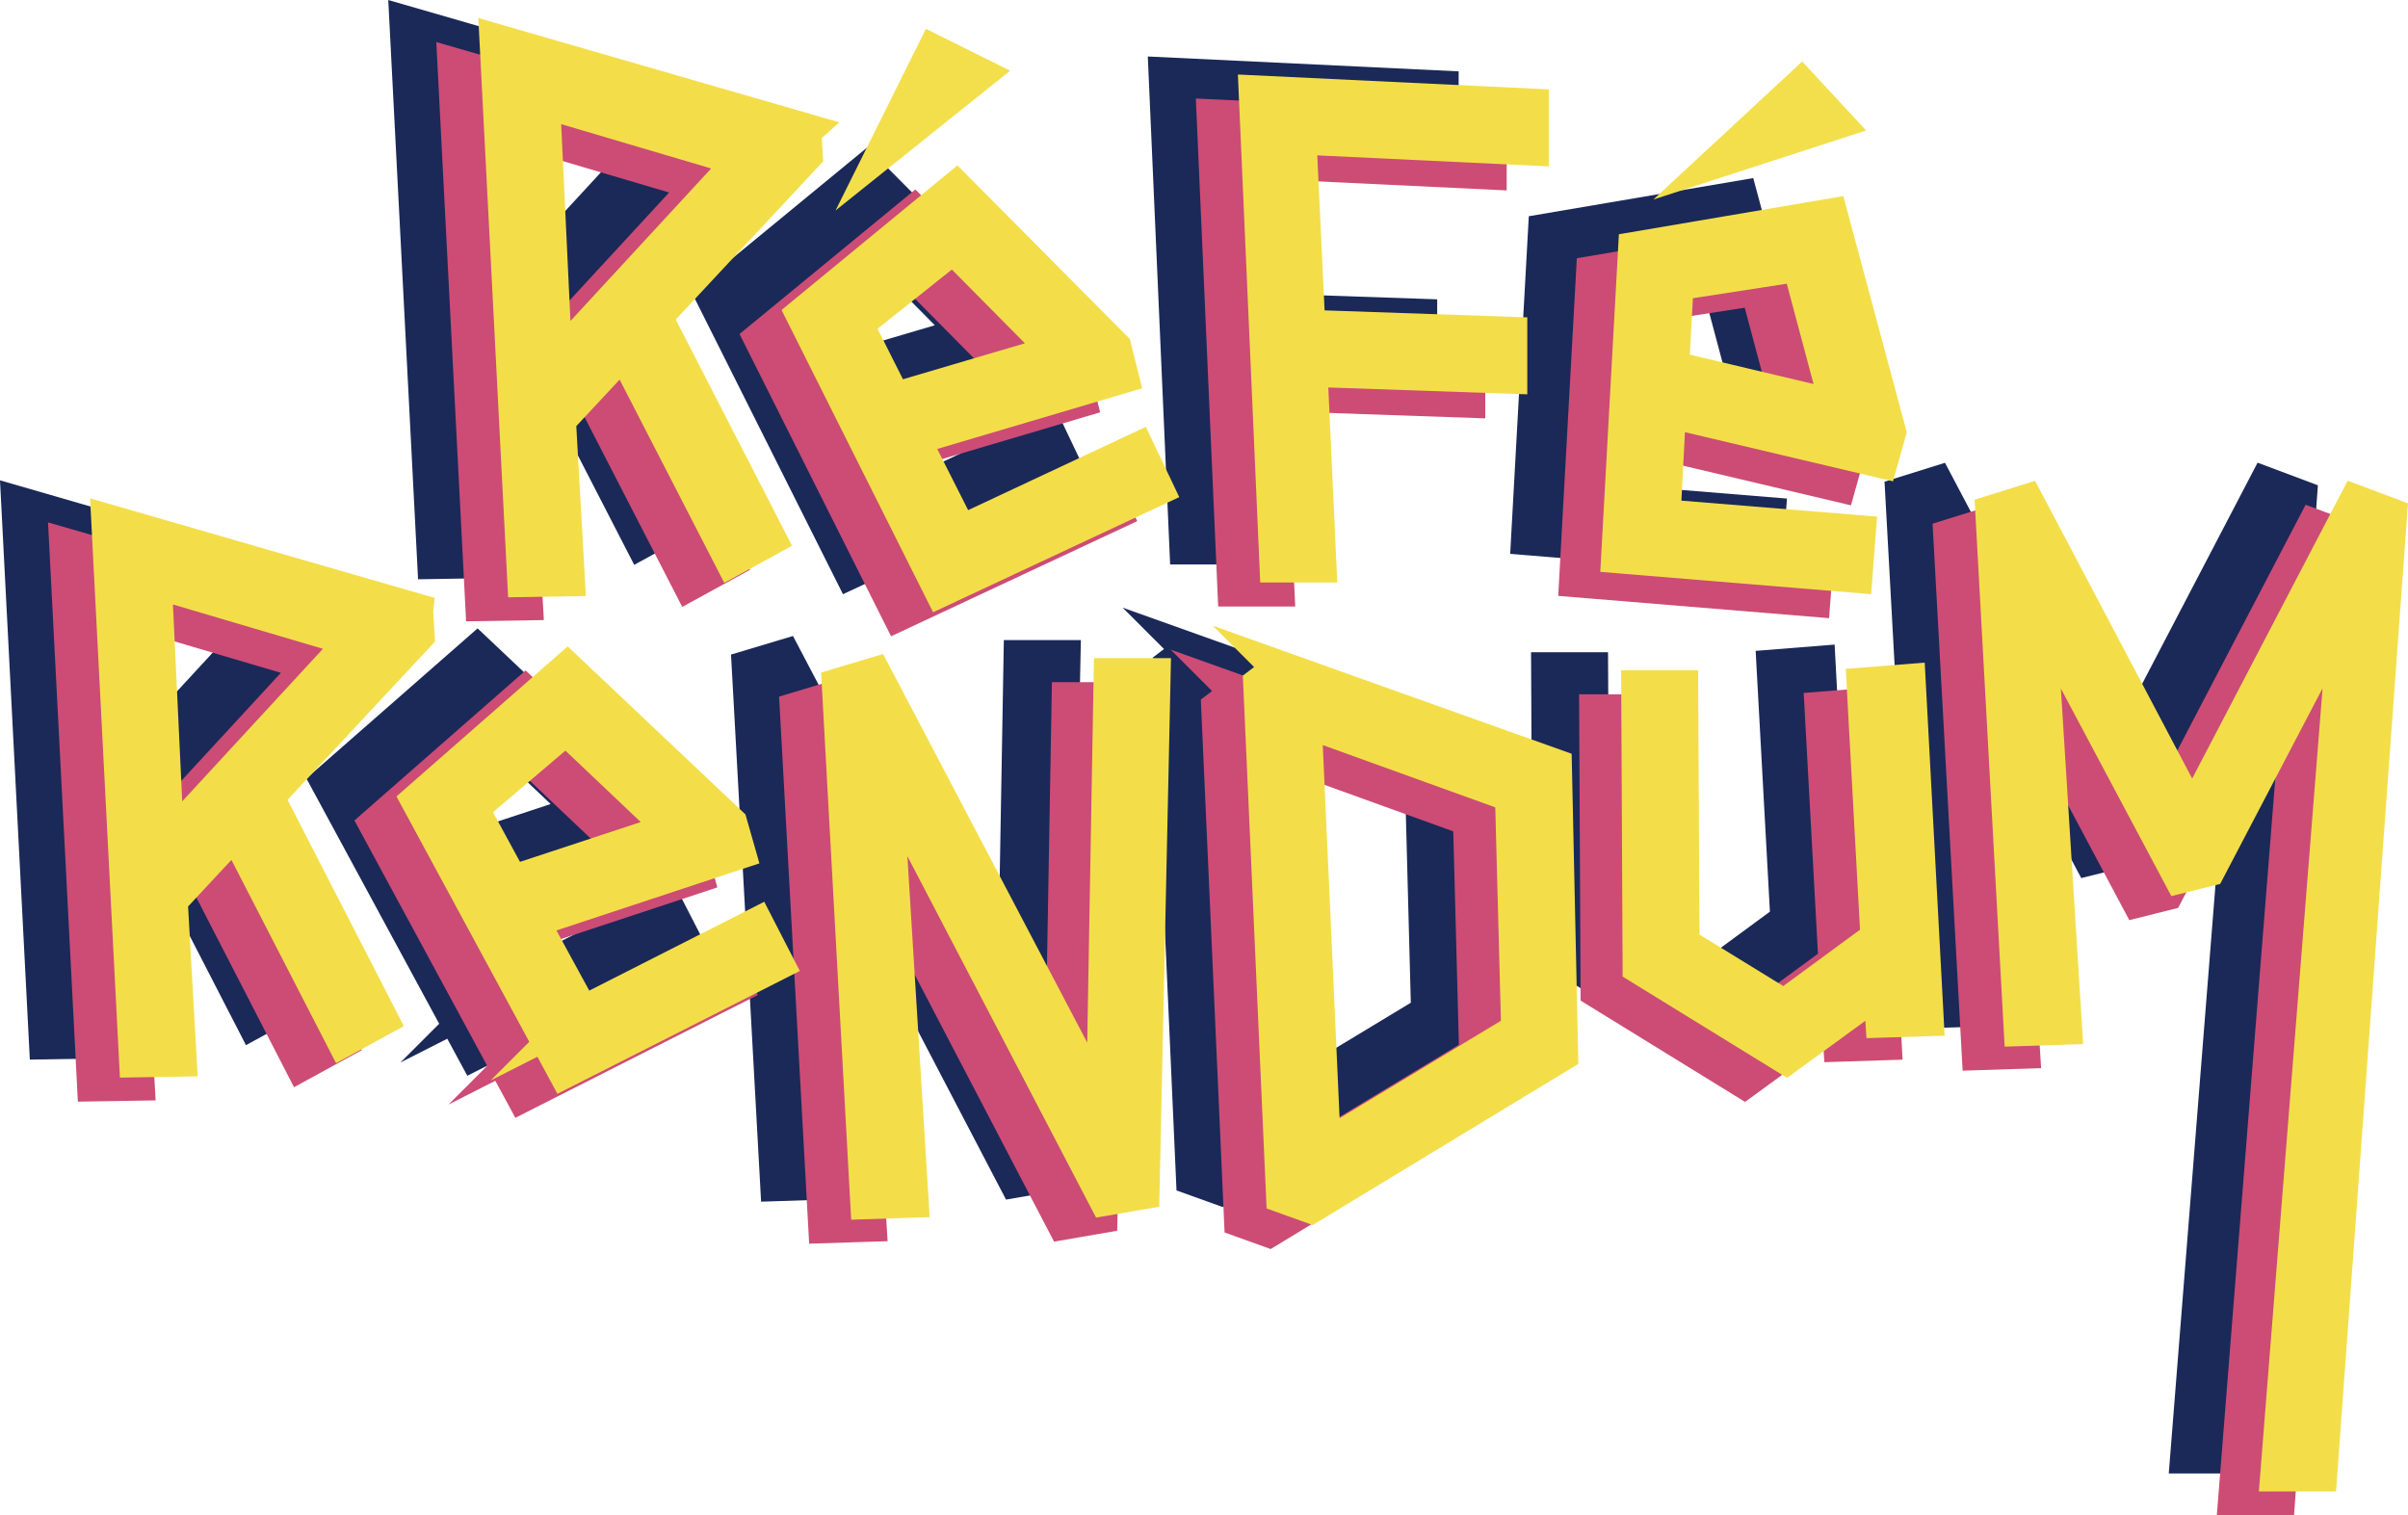
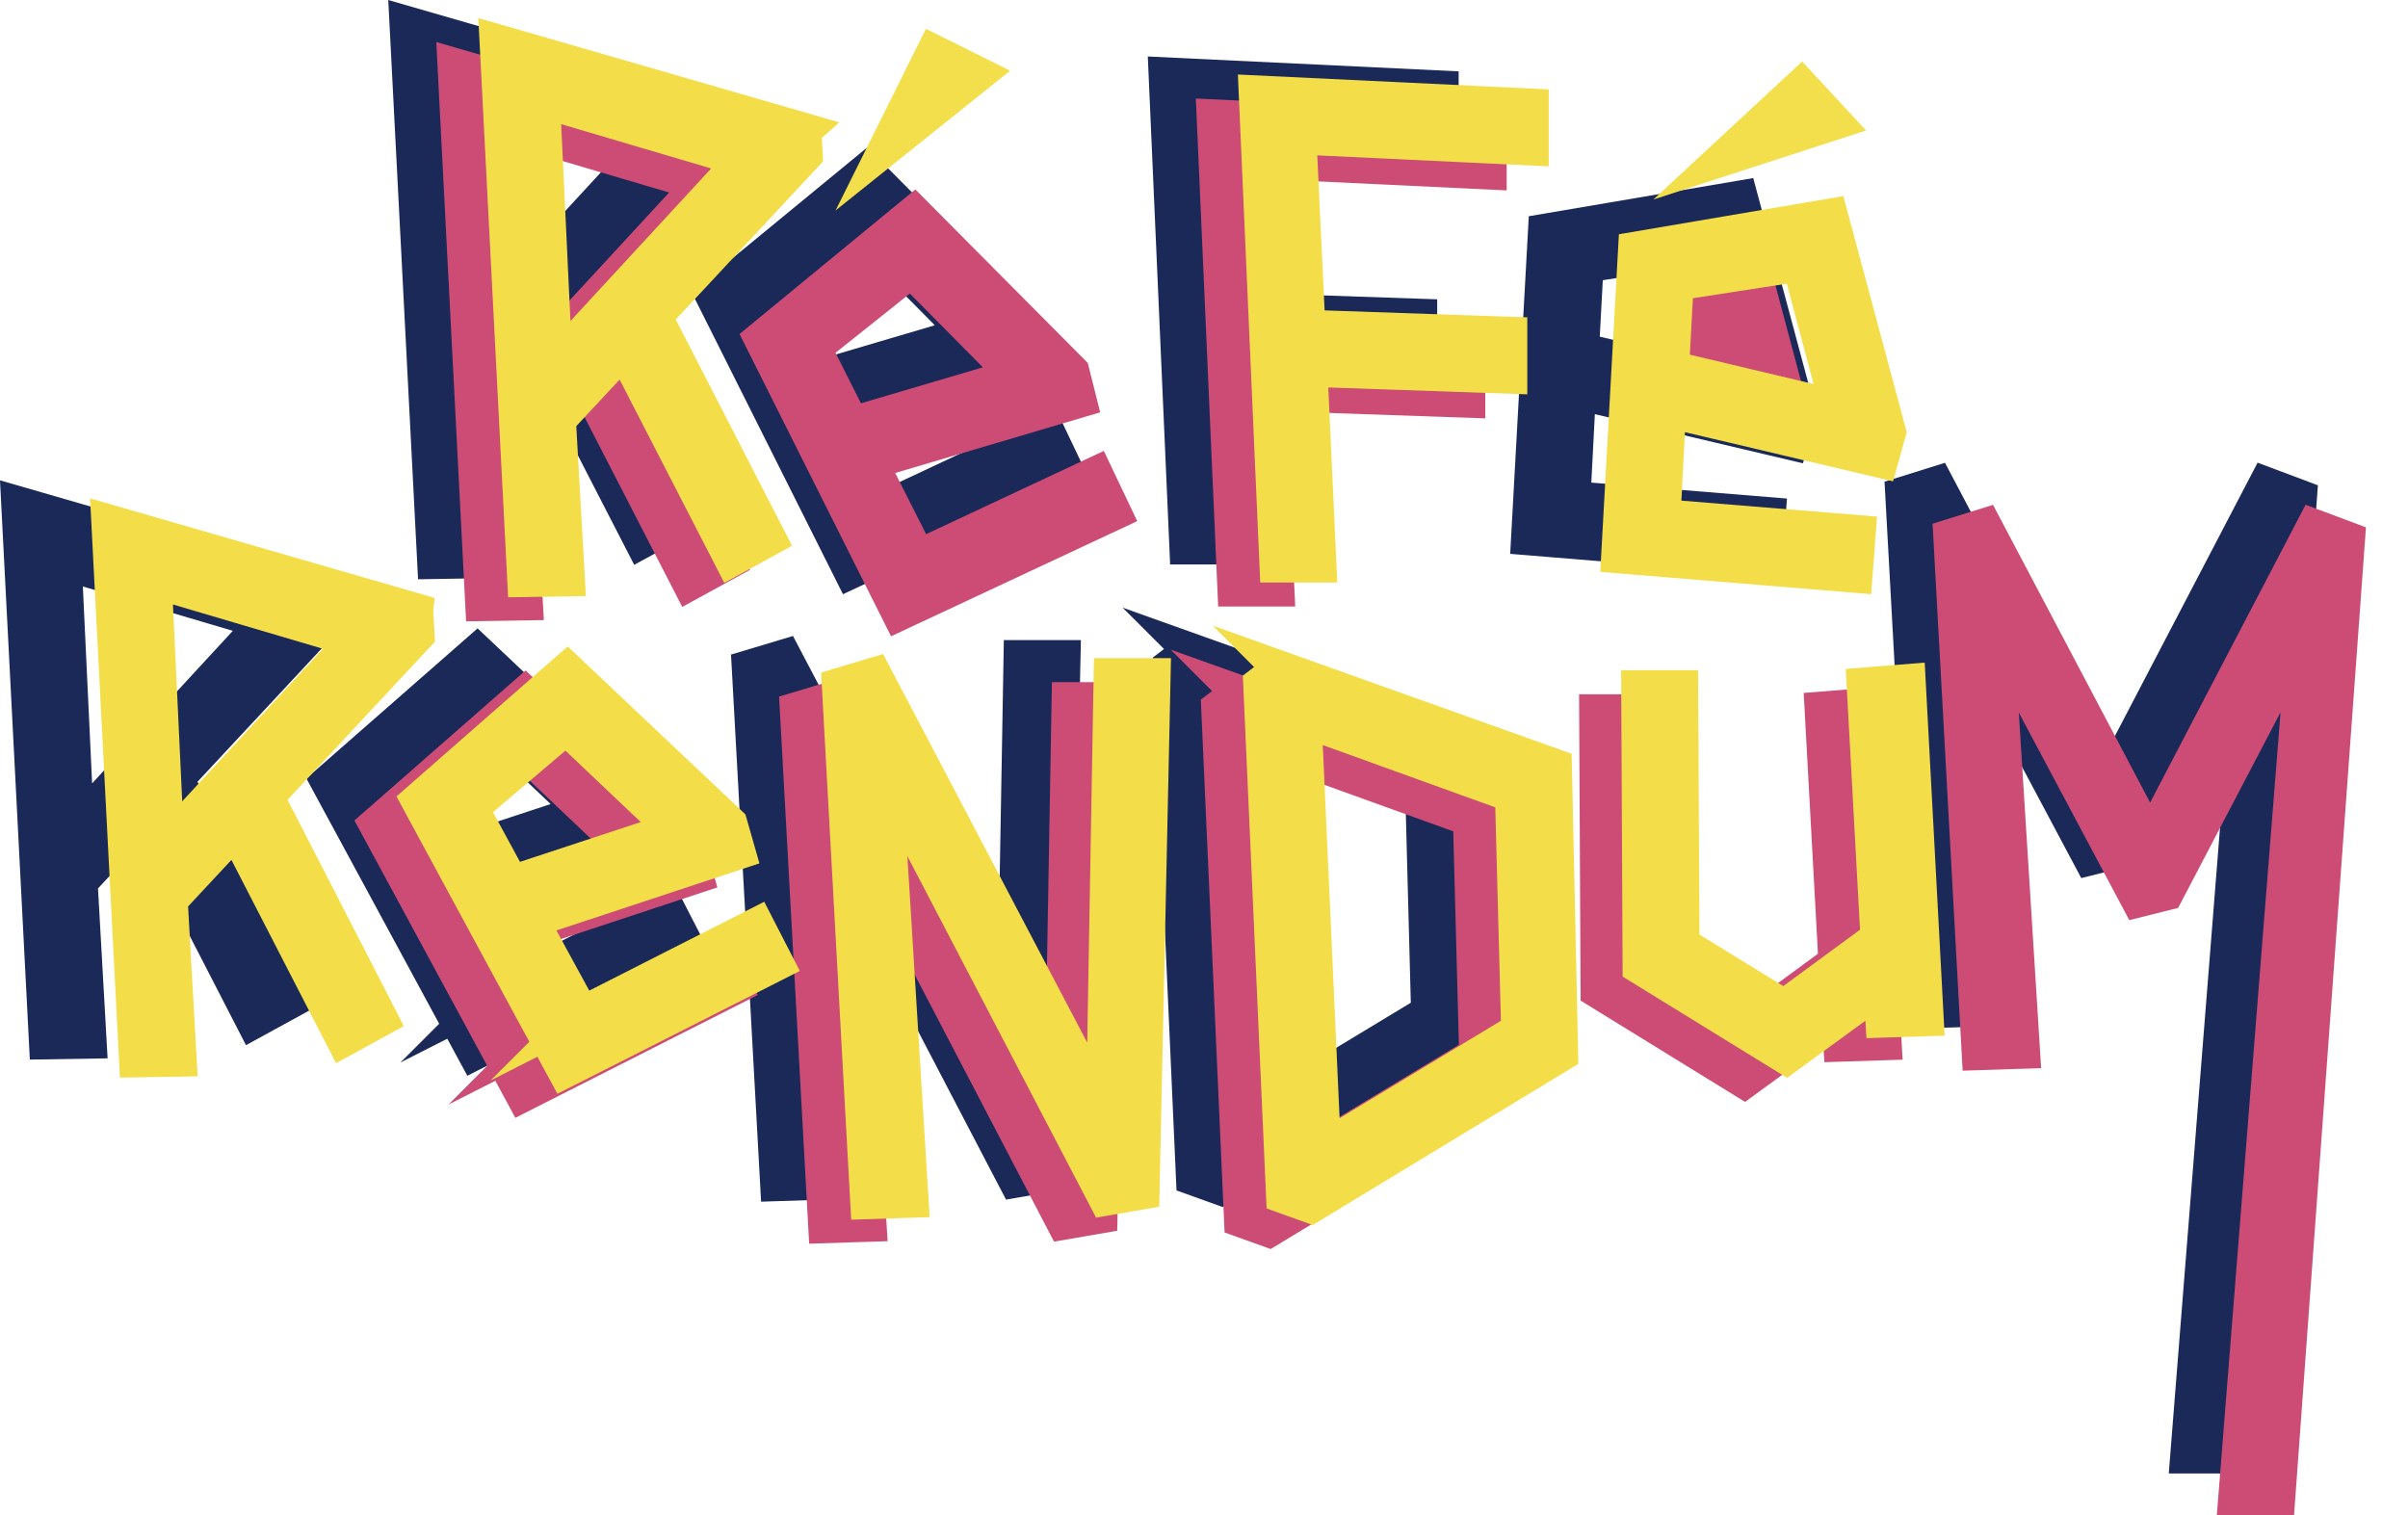
<svg xmlns="http://www.w3.org/2000/svg" id="Calque_2" viewBox="0 0 673.28 423.76">
  <defs>
    <style>.cls-1{fill:#f3df4b;}.cls-2{fill:#1a2958;stroke:#1a2958;}.cls-2,.cls-3,.cls-4{stroke-miterlimit:10;stroke-width:9.92px;}.cls-3{fill:#cc4c75;stroke:#cc4c75;}.cls-4{fill:#f3de4a;stroke:#f3de4a;}</style>
  </defs>
  <g id="Calque_1-2">
    <path class="cls-2" d="m199.53,31.45L113.87,6.7l7.73,150.24,11.79-.19-2.51-44.47,18.37-19.72,30.16,58.59,10.25-5.61-31.9-62.07,42.15-45.24-.39-6.77Zm-69.61,65.35l-3.48-73.86,56.27,16.63-52.79,57.23Z" />
    <path class="cls-2" d="m243.25,144.14l-13.5-26.71,58.45-17.3-1.98-7.88-44.06-44.34-42.62,35.05,38.43,76.66,59.94-28.04-5.08-10.68-49.58,23.24Zm-29.31-58.62l27.4-21.85,29.4,29.69-46.03,13.58-10.77-21.41Z" />
    <polygon class="cls-2" points="331.92 152.88 343.52 152.88 341.01 98.16 396.88 100.09 396.88 88.49 340.43 86.56 337.91 33.19 402.88 36.28 402.88 24.68 326.12 21.01 331.92 152.88" />
    <path class="cls-2" d="m439.73,139.5l1.55-29.89,59.33,14.02,2.19-7.82-16.21-60.37-54.4,9.25-4.72,85.63,65.95,5.43.9-11.8-54.58-4.45Zm3.68-65.44l34.63-5.35,10.77,40.37-46.69-11.08,1.29-23.94Z" />
    <path class="cls-2" d="m90.97,165.77L5.31,141.01l7.74,150.24,11.79-.19-2.51-44.47,18.37-19.72,30.16,58.59,10.25-5.61-31.9-62.07,42.15-45.24-.39-6.77ZM21.36,231.12l-3.48-73.86,56.27,16.63-52.78,57.23Z" />
    <path class="cls-2" d="m137.52,278.56l-14.33-26.27,57.88-19.13-2.23-7.81-45.43-42.94-41.5,36.37,40.82,75.42,59.02-29.91-5.41-10.52-48.82,24.79Zm-31.14-57.67l26.7-22.7,30.32,28.75-45.58,15.02-11.44-21.06Z" />
    <polygon class="cls-2" points="283.42 305.96 219.23 183.76 209.56 186.66 217.49 330.9 229.48 330.51 222.13 211.41 284.01 329.93 294.06 328.19 297.15 183.95 285.55 183.95 283.42 305.96" />
    <path class="cls-2" d="m332.99,182l-5.61,4.25,6.38,143.08,7.54,2.71,69.8-42.35-1.74-80.44-76.38-27.26Zm11.79,134.19l-5.41-120.07,58.39,21.08,1.74,65.94-54.72,33.06Z" />
-     <polygon class="cls-2" points="496.1 186.56 499.97 257.33 473.67 276.67 445.05 259.07 444.67 187.34 433.07 187.34 433.45 265.26 474.25 290.4 500.74 271.06 501.32 280.15 513.31 279.76 508.28 185.59 496.1 186.56" />
    <polygon class="cls-2" points="633.59 135.56 587.77 223.35 541.36 135.37 532.08 138.27 540.01 282.51 551.99 282.13 544.65 164.95 584.48 239.78 592.21 237.85 631.08 163.6 611.76 407.05 623.36 407.05 642.87 139.04 633.59 135.56" />
    <path class="cls-3" d="m212.96,43.21l-85.66-24.75,7.73,150.24,11.79-.19-2.51-44.47,18.37-19.72,30.16,58.59,10.25-5.61-31.9-62.07,42.15-45.24-.39-6.77Zm-69.61,65.35l-3.48-73.86,56.27,16.63-52.79,57.23Z" />
    <path class="cls-3" d="m256.69,155.9l-13.5-26.71,58.45-17.3-1.98-7.88-44.06-44.34-42.62,35.05,38.43,76.66,59.94-28.04-5.08-10.68-49.58,23.24Zm-29.31-58.62l27.4-21.85,29.4,29.69-46.03,13.58-10.77-21.41Z" />
    <polygon class="cls-3" points="345.35 164.63 356.95 164.63 354.44 109.91 410.32 111.85 410.32 100.24 353.86 98.31 351.35 44.94 416.31 48.04 416.31 36.44 339.55 32.76 345.35 164.63" />
-     <path class="cls-3" d="m453.16,151.25l1.55-29.89,59.33,14.02,2.19-7.82-16.21-60.37-54.4,9.25-4.72,85.63,65.95,5.43.9-11.8-54.58-4.45Zm3.68-65.44l34.63-5.35,10.77,40.37-46.69-11.08,1.29-23.94Z" />
-     <path class="cls-3" d="m104.4,177.52l-85.66-24.75,7.74,150.24,11.79-.19-2.51-44.47,18.37-19.72,30.16,58.59,10.25-5.61-31.9-62.07,42.15-45.24-.39-6.77Zm-69.61,65.35l-3.48-73.86,56.27,16.63-52.78,57.23Z" />
+     <path class="cls-3" d="m453.16,151.25Zm3.68-65.44l34.63-5.35,10.77,40.37-46.69-11.08,1.29-23.94Z" />
    <path class="cls-3" d="m150.95,290.32l-14.33-26.27,57.88-19.13-2.23-7.81-45.43-42.94-41.5,36.37,40.82,75.42,59.02-29.91-5.41-10.52-48.82,24.79Zm-31.14-57.67l26.7-22.7,30.32,28.75-45.58,15.02-11.44-21.06Z" />
    <polygon class="cls-3" points="296.86 317.71 232.67 195.51 223 198.41 230.93 342.65 242.91 342.27 235.57 223.16 297.44 341.69 307.5 339.95 310.59 195.7 298.99 195.7 296.86 317.71" />
    <path class="cls-3" d="m346.43,193.75l-5.61,4.25,6.38,143.08,7.54,2.71,69.8-42.35-1.74-80.44-76.38-27.26Zm11.79,134.19l-5.41-120.07,58.39,21.08,1.74,65.94-54.72,33.06Z" />
    <polygon class="cls-3" points="509.53 198.32 513.4 269.09 487.1 288.42 458.49 270.83 458.1 199.09 446.5 199.09 446.89 277.01 487.69 302.15 514.18 282.81 514.75 291.9 526.74 291.51 521.72 197.35 509.53 198.32" />
    <polygon class="cls-3" points="647.02 147.32 601.2 235.1 554.79 147.13 545.51 150.02 553.44 294.27 565.43 293.88 558.08 176.71 597.91 251.54 605.65 249.6 644.51 175.36 625.19 418.8 636.8 418.8 656.31 150.8 647.02 147.32" />
    <path class="cls-4" d="m224.71,36.49l-85.66-24.75,7.73,150.24,11.79-.19-2.51-44.47,18.37-19.72,30.16,58.59,10.25-5.61-31.9-62.07,42.15-45.24-.39-6.77Zm-69.61,65.35l-3.48-73.86,56.27,16.63-52.79,57.23Z" />
-     <path class="cls-4" d="m268.44,149.18l-13.5-26.71,58.45-17.3-1.98-7.88-44.06-44.34-42.62,35.05,38.43,76.66,59.94-28.04-5.08-10.68-49.58,23.24Zm-29.31-58.62l27.4-21.85,29.4,29.69-46.03,13.58-10.77-21.41Z" />
    <polygon class="cls-4" points="357.11 157.92 368.71 157.92 366.19 103.2 422.07 105.13 422.07 93.53 365.62 91.59 363.1 38.23 428.07 41.32 428.07 29.72 351.31 26.05 357.11 157.92" />
    <path class="cls-4" d="m464.92,144.54l1.55-29.89,59.33,14.02,2.19-7.82-16.21-60.37-54.4,9.25-4.72,85.63,65.95,5.43.9-11.8-54.58-4.45Zm3.68-65.44l34.63-5.35,10.77,40.37-46.69-11.08,1.29-23.94Z" />
    <path class="cls-4" d="m116.16,170.8l-85.66-24.75,7.74,150.24,11.79-.19-2.51-44.47,18.37-19.72,30.16,58.59,10.25-5.61-31.9-62.07,42.15-45.24-.39-6.77Zm-69.61,65.35l-3.48-73.86,56.27,16.63-52.78,57.23Z" />
    <path class="cls-4" d="m162.71,283.6l-14.33-26.27,57.88-19.13-2.23-7.81-45.43-42.94-41.5,36.37,40.82,75.42,59.02-29.91-5.41-10.52-48.82,24.79Zm-31.14-57.67l26.7-22.7,30.32,28.75-45.58,15.02-11.44-21.06Z" />
    <polygon class="cls-4" points="308.61 311 244.42 188.8 234.75 191.69 242.68 335.94 254.67 335.55 247.32 216.45 309.19 334.97 319.25 333.23 322.34 188.99 310.74 188.99 308.61 311" />
    <path class="cls-4" d="m358.18,187.04l-5.61,4.25,6.38,143.08,7.54,2.71,69.8-42.35-1.74-80.44-76.38-27.26Zm11.79,134.19l-5.41-120.07,58.39,21.08,1.74,65.94-54.72,33.06Z" />
    <polygon class="cls-4" points="521.29 191.6 525.16 262.37 498.86 281.7 470.24 264.11 469.86 192.37 458.26 192.37 458.64 270.3 499.44 295.43 525.93 276.1 526.51 285.18 538.5 284.8 533.47 190.63 521.29 191.6" />
-     <polygon class="cls-4" points="658.78 140.6 612.96 228.38 566.55 140.41 557.27 143.31 565.19 287.55 577.18 287.16 569.84 169.99 609.67 244.82 617.4 242.89 656.26 168.64 636.95 412.08 648.55 412.08 668.06 144.08 658.78 140.6" />
    <polygon class="cls-1" points="233.62 58.86 258.89 8.06 282.44 19.77 233.62 58.86" />
    <polygon class="cls-1" points="462.29 55.79 503.89 17.2 521.77 36.48 462.29 55.79" />
  </g>
</svg>